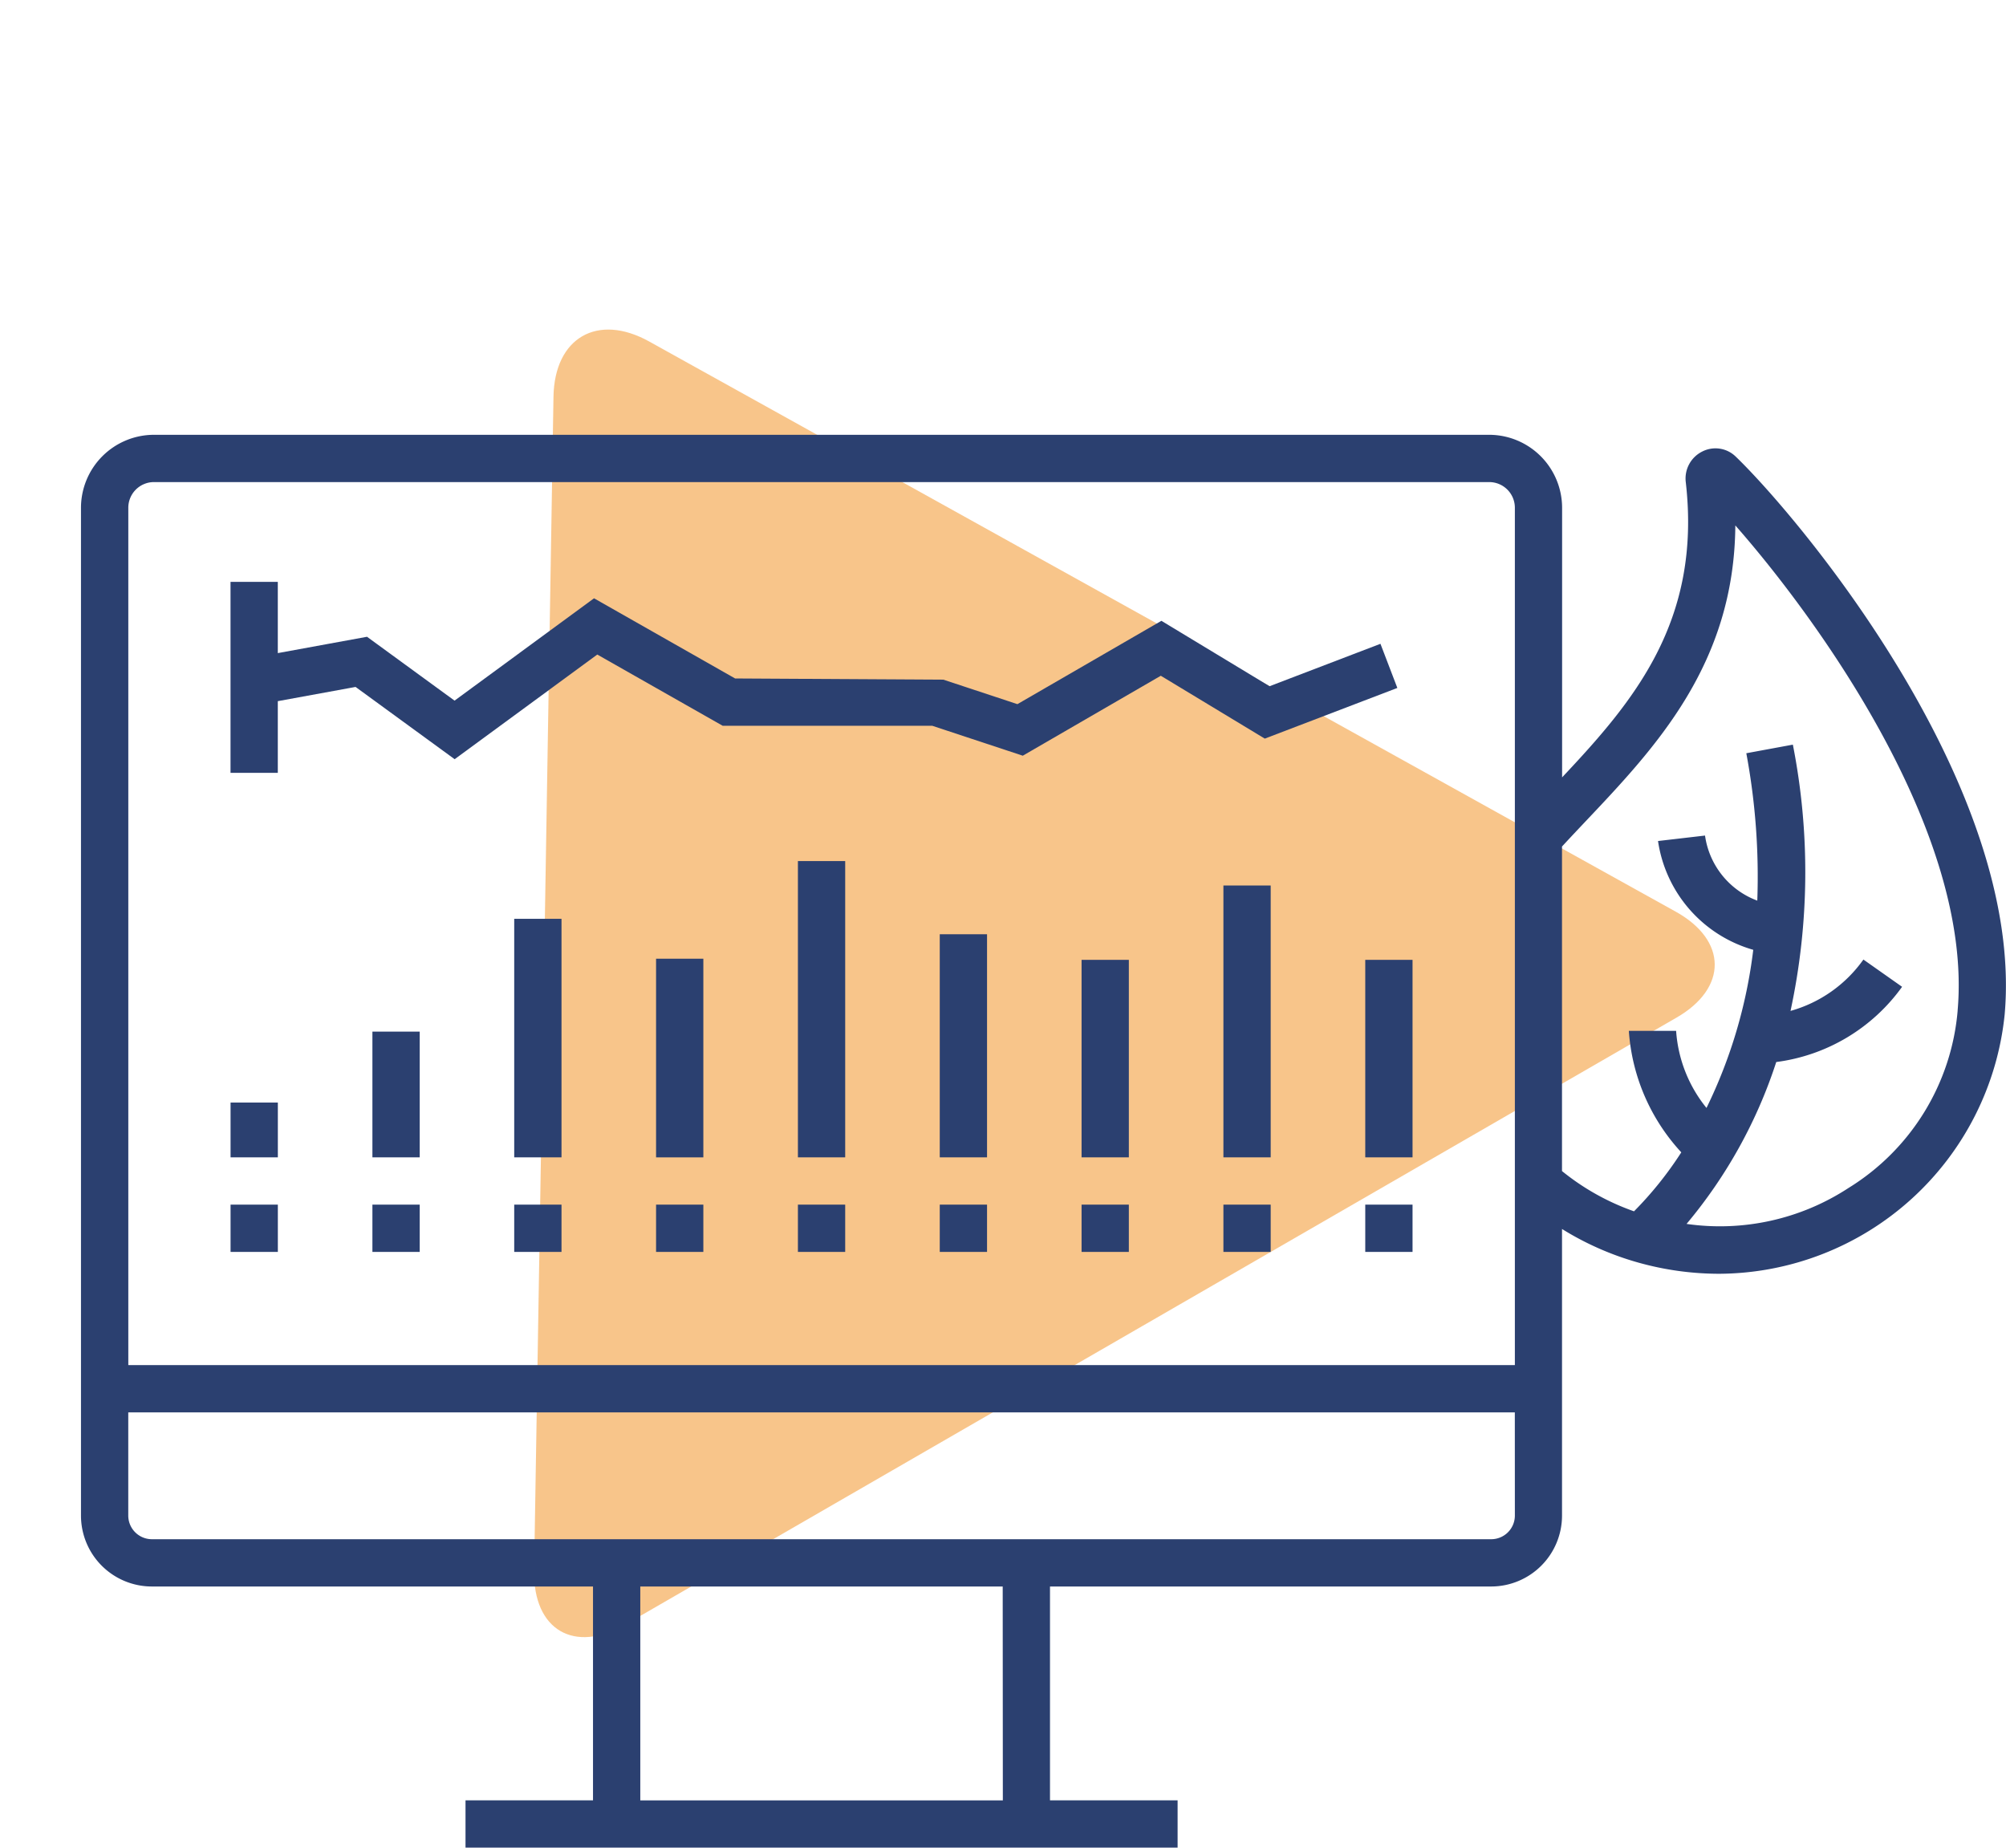
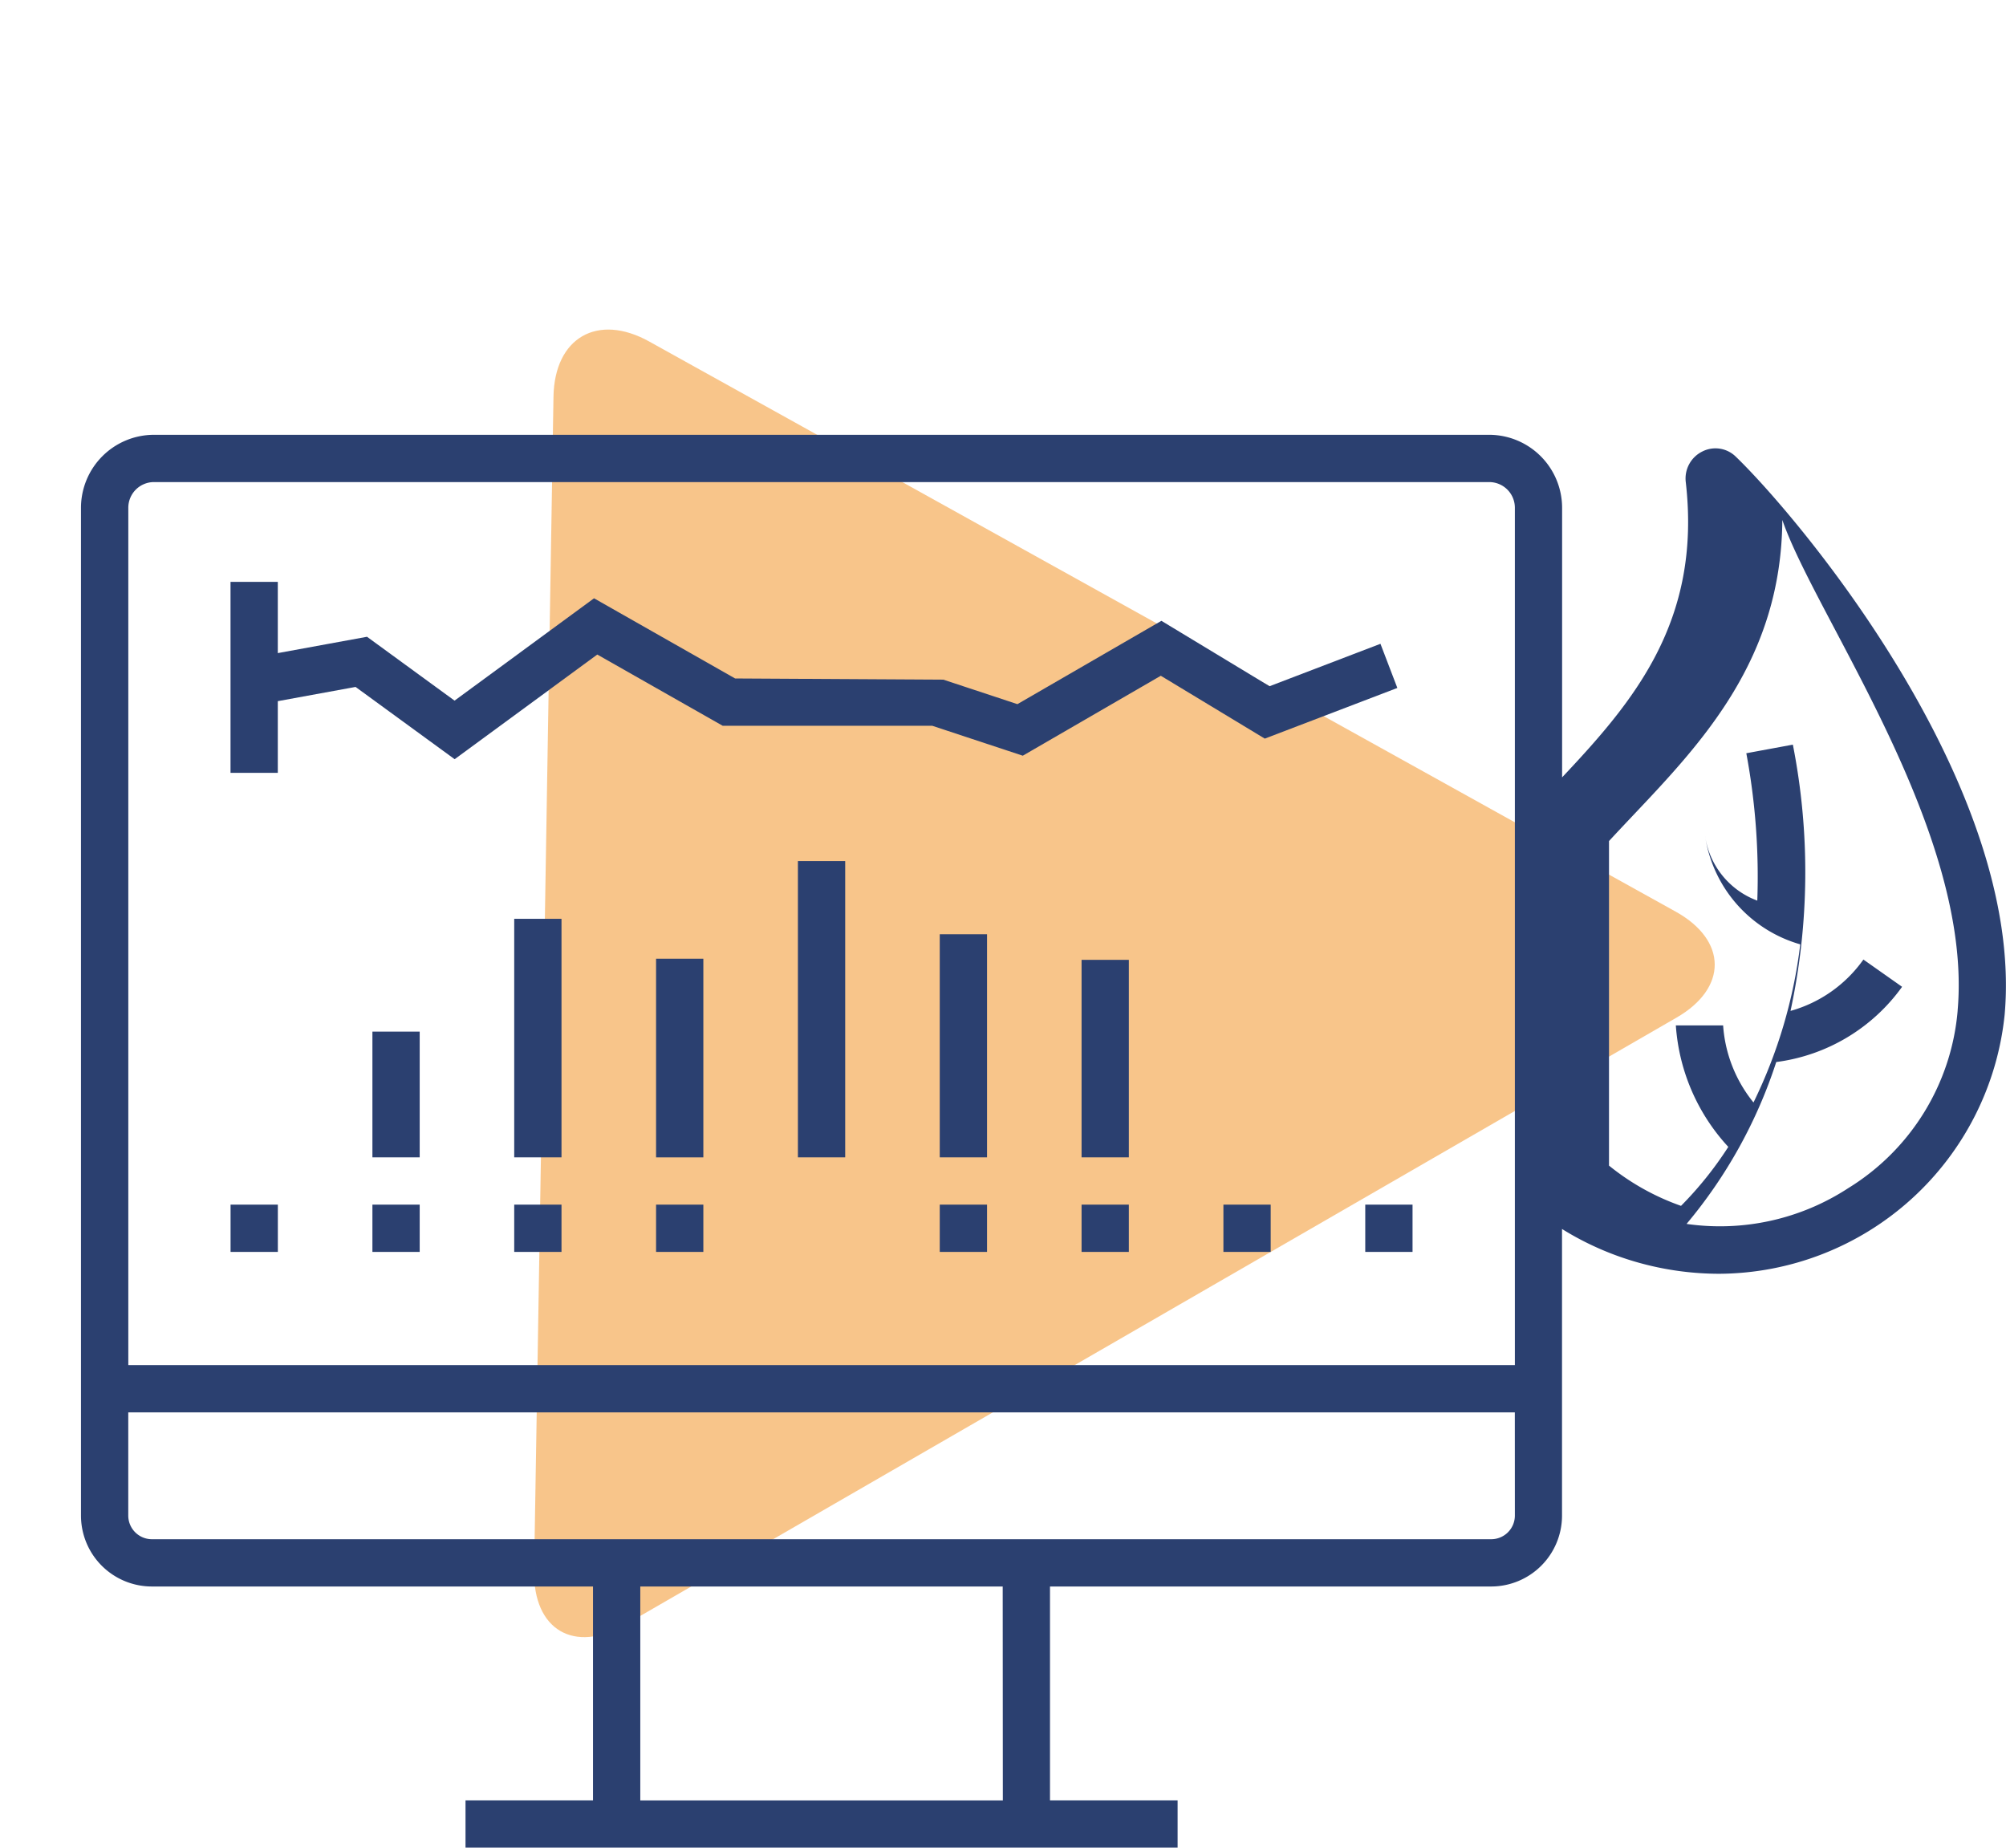
<svg xmlns="http://www.w3.org/2000/svg" width="93.337" height="85.966" viewBox="0 0 93.337 85.966">
  <g id="Groupe_1419" data-name="Groupe 1419" transform="translate(-36.232 0)">
    <path id="triangle_orange_50_" data-name="triangle orange 50%" d="M1431.943,1612.14c1.414-2.359,3.728-2.359,5.143,0l28.1,46.855c1.414,2.358.321,4.288-2.429,4.288h-56.478c-2.75,0-3.843-1.93-2.429-4.288Z" transform="translate(-1984.184 -661.722) rotate(-30)" fill="#f28c16" opacity="0.5" />
    <g id="Groupe_1223" data-name="Groupe 1223" transform="translate(-865.313 -1385.556)">
-       <path id="Tracé_997" data-name="Tracé 997" d="M982.306,1406.8a1.349,1.349,0,0,0-1.556-.236,1.4,1.4,0,0,0-.769,1.414c.75,6.5-2.455,10.244-5.753,13.747v-12.546a3.4,3.4,0,0,0-3.39-3.393H908.705a3.4,3.4,0,0,0-3.392,3.393v46.892a3.3,3.3,0,0,0,3.3,3.3h20.524v9.95h-5.932v2.2h33.133v-2.2H950.4v-9.95h20.524a3.3,3.3,0,0,0,3.3-3.3v-13.334a13.776,13.776,0,0,0,3.545,1.562,13.976,13.976,0,0,0,3.77.522,13.423,13.423,0,0,0,13.28-12.055C995.764,1422.108,985.191,1409.576,982.306,1406.8Zm-34.1,62.522H931.337v-9.95H948.2Zm23.824-13.251a1.1,1.1,0,0,1-1.1,1.1H908.613a1.1,1.1,0,0,1-1.1-1.1v-4.8h64.515Zm-64.515-7v-39.892a1.194,1.194,0,0,1,1.192-1.193h62.133a1.194,1.194,0,0,1,1.19,1.193v39.892Zm85.118-16.5a10.762,10.762,0,0,1-5.079,8.258,10.925,10.925,0,0,1-7.535,1.672,22.584,22.584,0,0,0,4.173-7.532,8.556,8.556,0,0,0,5.855-3.5l-1.8-1.268a6.2,6.2,0,0,1-3.391,2.39,30.7,30.7,0,0,0,.109-12.389l-2.166.4a31.289,31.289,0,0,1,.511,6.858,3.79,3.79,0,0,1-2.432-3.028l-2.187.254a6.2,6.2,0,0,0,4.431,5.062,23,23,0,0,1-2.176,7.357,6.376,6.376,0,0,1-1.413-3.587h-2.2a9.246,9.246,0,0,0,2.441,5.653,16.757,16.757,0,0,1-2.2,2.744,11.222,11.222,0,0,1-3.351-1.873v-15.1c.352-.382.714-.765,1.087-1.16,3.27-3.454,6.931-7.324,6.978-13.78C986.02,1414.247,993.364,1424.271,992.631,1432.573Z" fill="#2b4070" />
+       <path id="Tracé_997" data-name="Tracé 997" d="M982.306,1406.8a1.349,1.349,0,0,0-1.556-.236,1.4,1.4,0,0,0-.769,1.414c.75,6.5-2.455,10.244-5.753,13.747v-12.546a3.4,3.4,0,0,0-3.39-3.393H908.705a3.4,3.4,0,0,0-3.392,3.393v46.892a3.3,3.3,0,0,0,3.3,3.3h20.524v9.95h-5.932v2.2h33.133v-2.2H950.4v-9.95h20.524a3.3,3.3,0,0,0,3.3-3.3v-13.334a13.776,13.776,0,0,0,3.545,1.562,13.976,13.976,0,0,0,3.77.522,13.423,13.423,0,0,0,13.28-12.055C995.764,1422.108,985.191,1409.576,982.306,1406.8Zm-34.1,62.522H931.337v-9.95H948.2Zm23.824-13.251a1.1,1.1,0,0,1-1.1,1.1H908.613a1.1,1.1,0,0,1-1.1-1.1v-4.8h64.515Zm-64.515-7v-39.892a1.194,1.194,0,0,1,1.192-1.193h62.133a1.194,1.194,0,0,1,1.19,1.193v39.892Zm85.118-16.5a10.762,10.762,0,0,1-5.079,8.258,10.925,10.925,0,0,1-7.535,1.672,22.584,22.584,0,0,0,4.173-7.532,8.556,8.556,0,0,0,5.855-3.5l-1.8-1.268a6.2,6.2,0,0,1-3.391,2.39,30.7,30.7,0,0,0,.109-12.389l-2.166.4a31.289,31.289,0,0,1,.511,6.858,3.79,3.79,0,0,1-2.432-3.028a6.2,6.2,0,0,0,4.431,5.062,23,23,0,0,1-2.176,7.357,6.376,6.376,0,0,1-1.413-3.587h-2.2a9.246,9.246,0,0,0,2.441,5.653,16.757,16.757,0,0,1-2.2,2.744,11.222,11.222,0,0,1-3.351-1.873v-15.1c.352-.382.714-.765,1.087-1.16,3.27-3.454,6.931-7.324,6.978-13.78C986.02,1414.247,993.364,1424.271,992.631,1432.573Z" fill="#2b4070" />
      <path id="Tracé_998" data-name="Tracé 998" d="M966.562,1417.564l-.786-2.054-5.16,1.974-5.032-3.043-6.7,3.877-3.444-1.139-9.691-.056-6.564-3.73-6.49,4.761-4.073-2.971-4.151.76v-3.314h-2.2v8.885h2.2v-3.335l3.618-.662,4.611,3.363,6.636-4.87,5.833,3.313h9.75l4.215,1.394,6.422-3.72,4.838,2.925Z" fill="#2b4070" />
      <rect id="Rectangle_4533" data-name="Rectangle 4533" width="2.2" height="2.2" transform="translate(912.273 1441.604)" fill="#2b4070" />
      <rect id="Rectangle_4534" data-name="Rectangle 4534" width="2.2" height="2.2" transform="translate(918.873 1441.604)" fill="#2b4070" />
-       <rect id="Rectangle_4535" data-name="Rectangle 4535" width="2.2" height="2.549" transform="translate(912.273 1436.855)" fill="#2b4070" />
      <rect id="Rectangle_4536" data-name="Rectangle 4536" width="2.2" height="5.85" transform="translate(918.873 1433.554)" fill="#2b4070" />
      <rect id="Rectangle_4537" data-name="Rectangle 4537" width="2.2" height="2.2" transform="translate(932.071 1441.604)" fill="#2b4070" />
-       <rect id="Rectangle_4538" data-name="Rectangle 4538" width="2.2" height="2.2" transform="translate(938.671 1441.604)" fill="#2b4070" />
      <rect id="Rectangle_4539" data-name="Rectangle 4539" width="2.2" height="11.098" transform="translate(925.471 1428.306)" fill="#2b4070" />
      <rect id="Rectangle_4540" data-name="Rectangle 4540" width="2.2" height="9.243" transform="translate(932.071 1430.162)" fill="#2b4070" />
      <rect id="Rectangle_4541" data-name="Rectangle 4541" width="2.2" height="13.785" transform="translate(938.671 1425.619)" fill="#2b4070" />
      <rect id="Rectangle_4542" data-name="Rectangle 4542" width="2.2" height="2.2" transform="translate(945.271 1441.604)" fill="#2b4070" />
      <rect id="Rectangle_4543" data-name="Rectangle 4543" width="2.2" height="2.2" transform="translate(958.469 1441.604)" fill="#2b4070" />
      <rect id="Rectangle_4544" data-name="Rectangle 4544" width="2.2" height="10.38" transform="translate(945.271 1429.024)" fill="#2b4070" />
      <rect id="Rectangle_4545" data-name="Rectangle 4545" width="2.2" height="9.189" transform="translate(951.869 1430.215)" fill="#2b4070" />
-       <rect id="Rectangle_4546" data-name="Rectangle 4546" width="2.2" height="12.648" transform="translate(958.469 1426.756)" fill="#2b4070" />
      <rect id="Rectangle_4547" data-name="Rectangle 4547" width="2.2" height="2.2" transform="translate(965.069 1441.604)" fill="#2b4070" />
-       <rect id="Rectangle_4548" data-name="Rectangle 4548" width="2.2" height="9.189" transform="translate(965.069 1430.215)" fill="#2b4070" />
      <rect id="Rectangle_4549" data-name="Rectangle 4549" width="2.2" height="2.2" transform="translate(925.471 1441.604)" fill="#2b4070" />
      <rect id="Rectangle_4550" data-name="Rectangle 4550" width="2.2" height="2.2" transform="translate(951.869 1441.604)" fill="#2b4070" />
    </g>
  </g>
</svg>